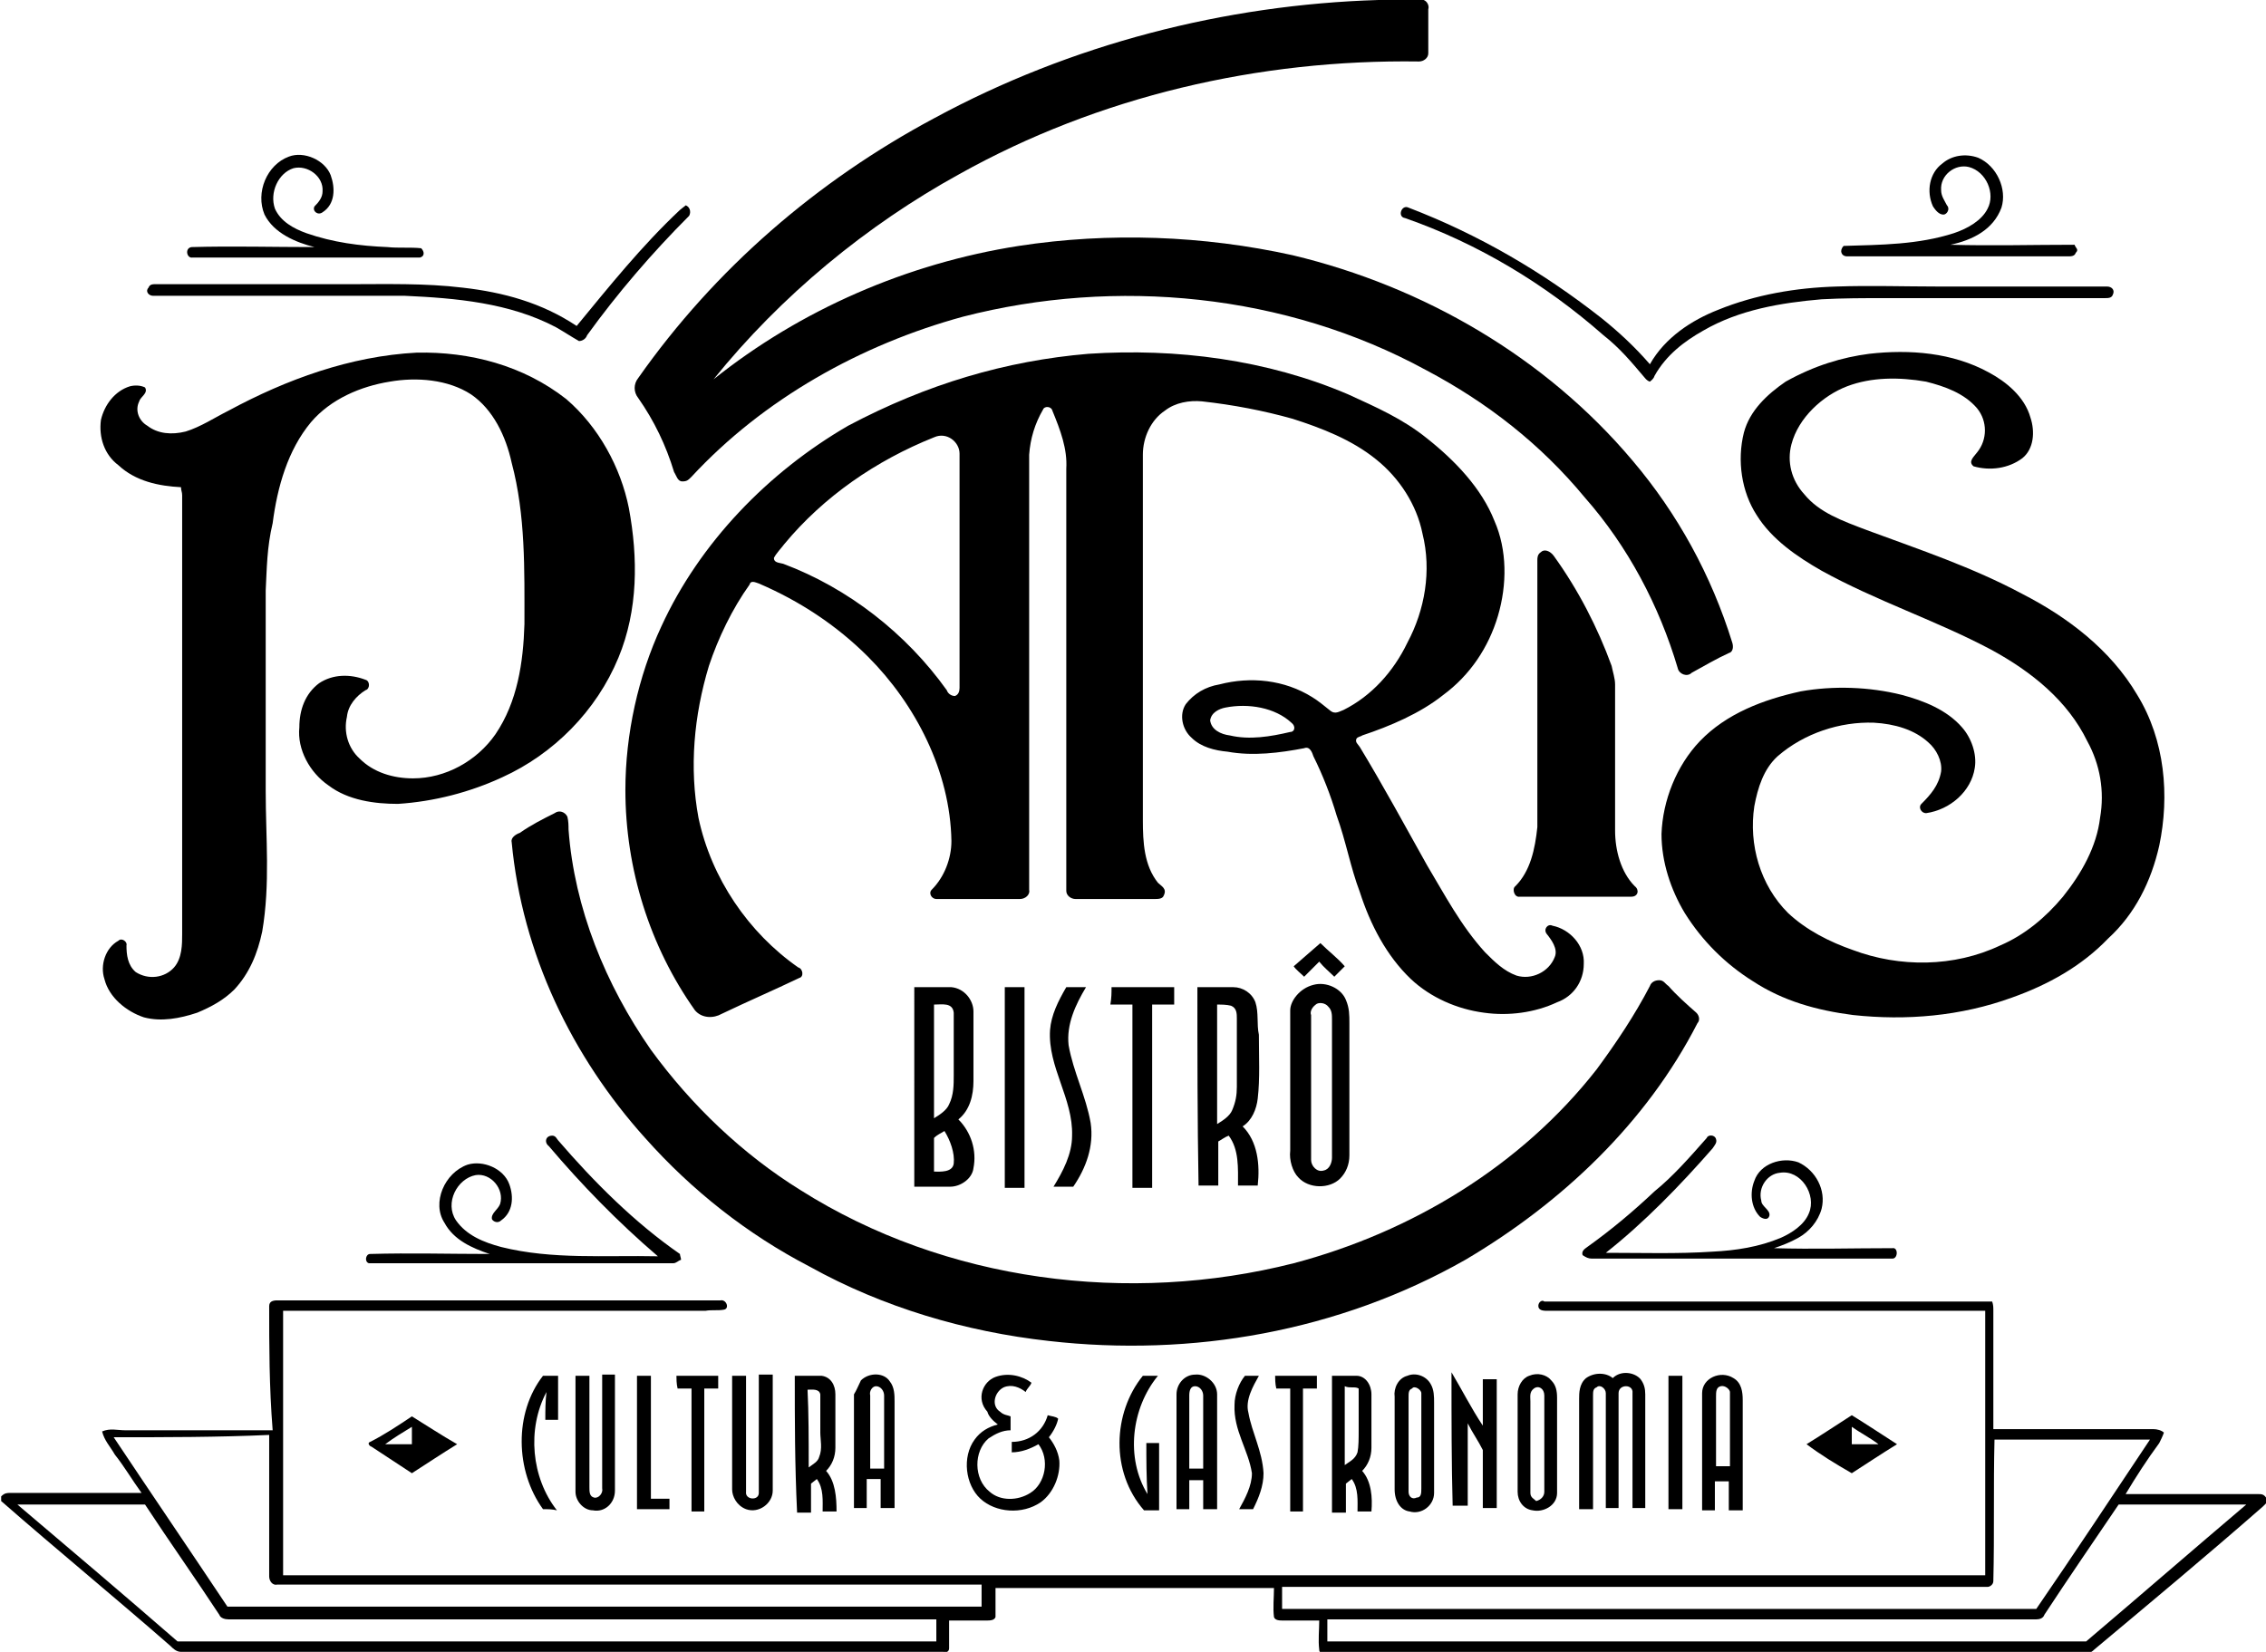
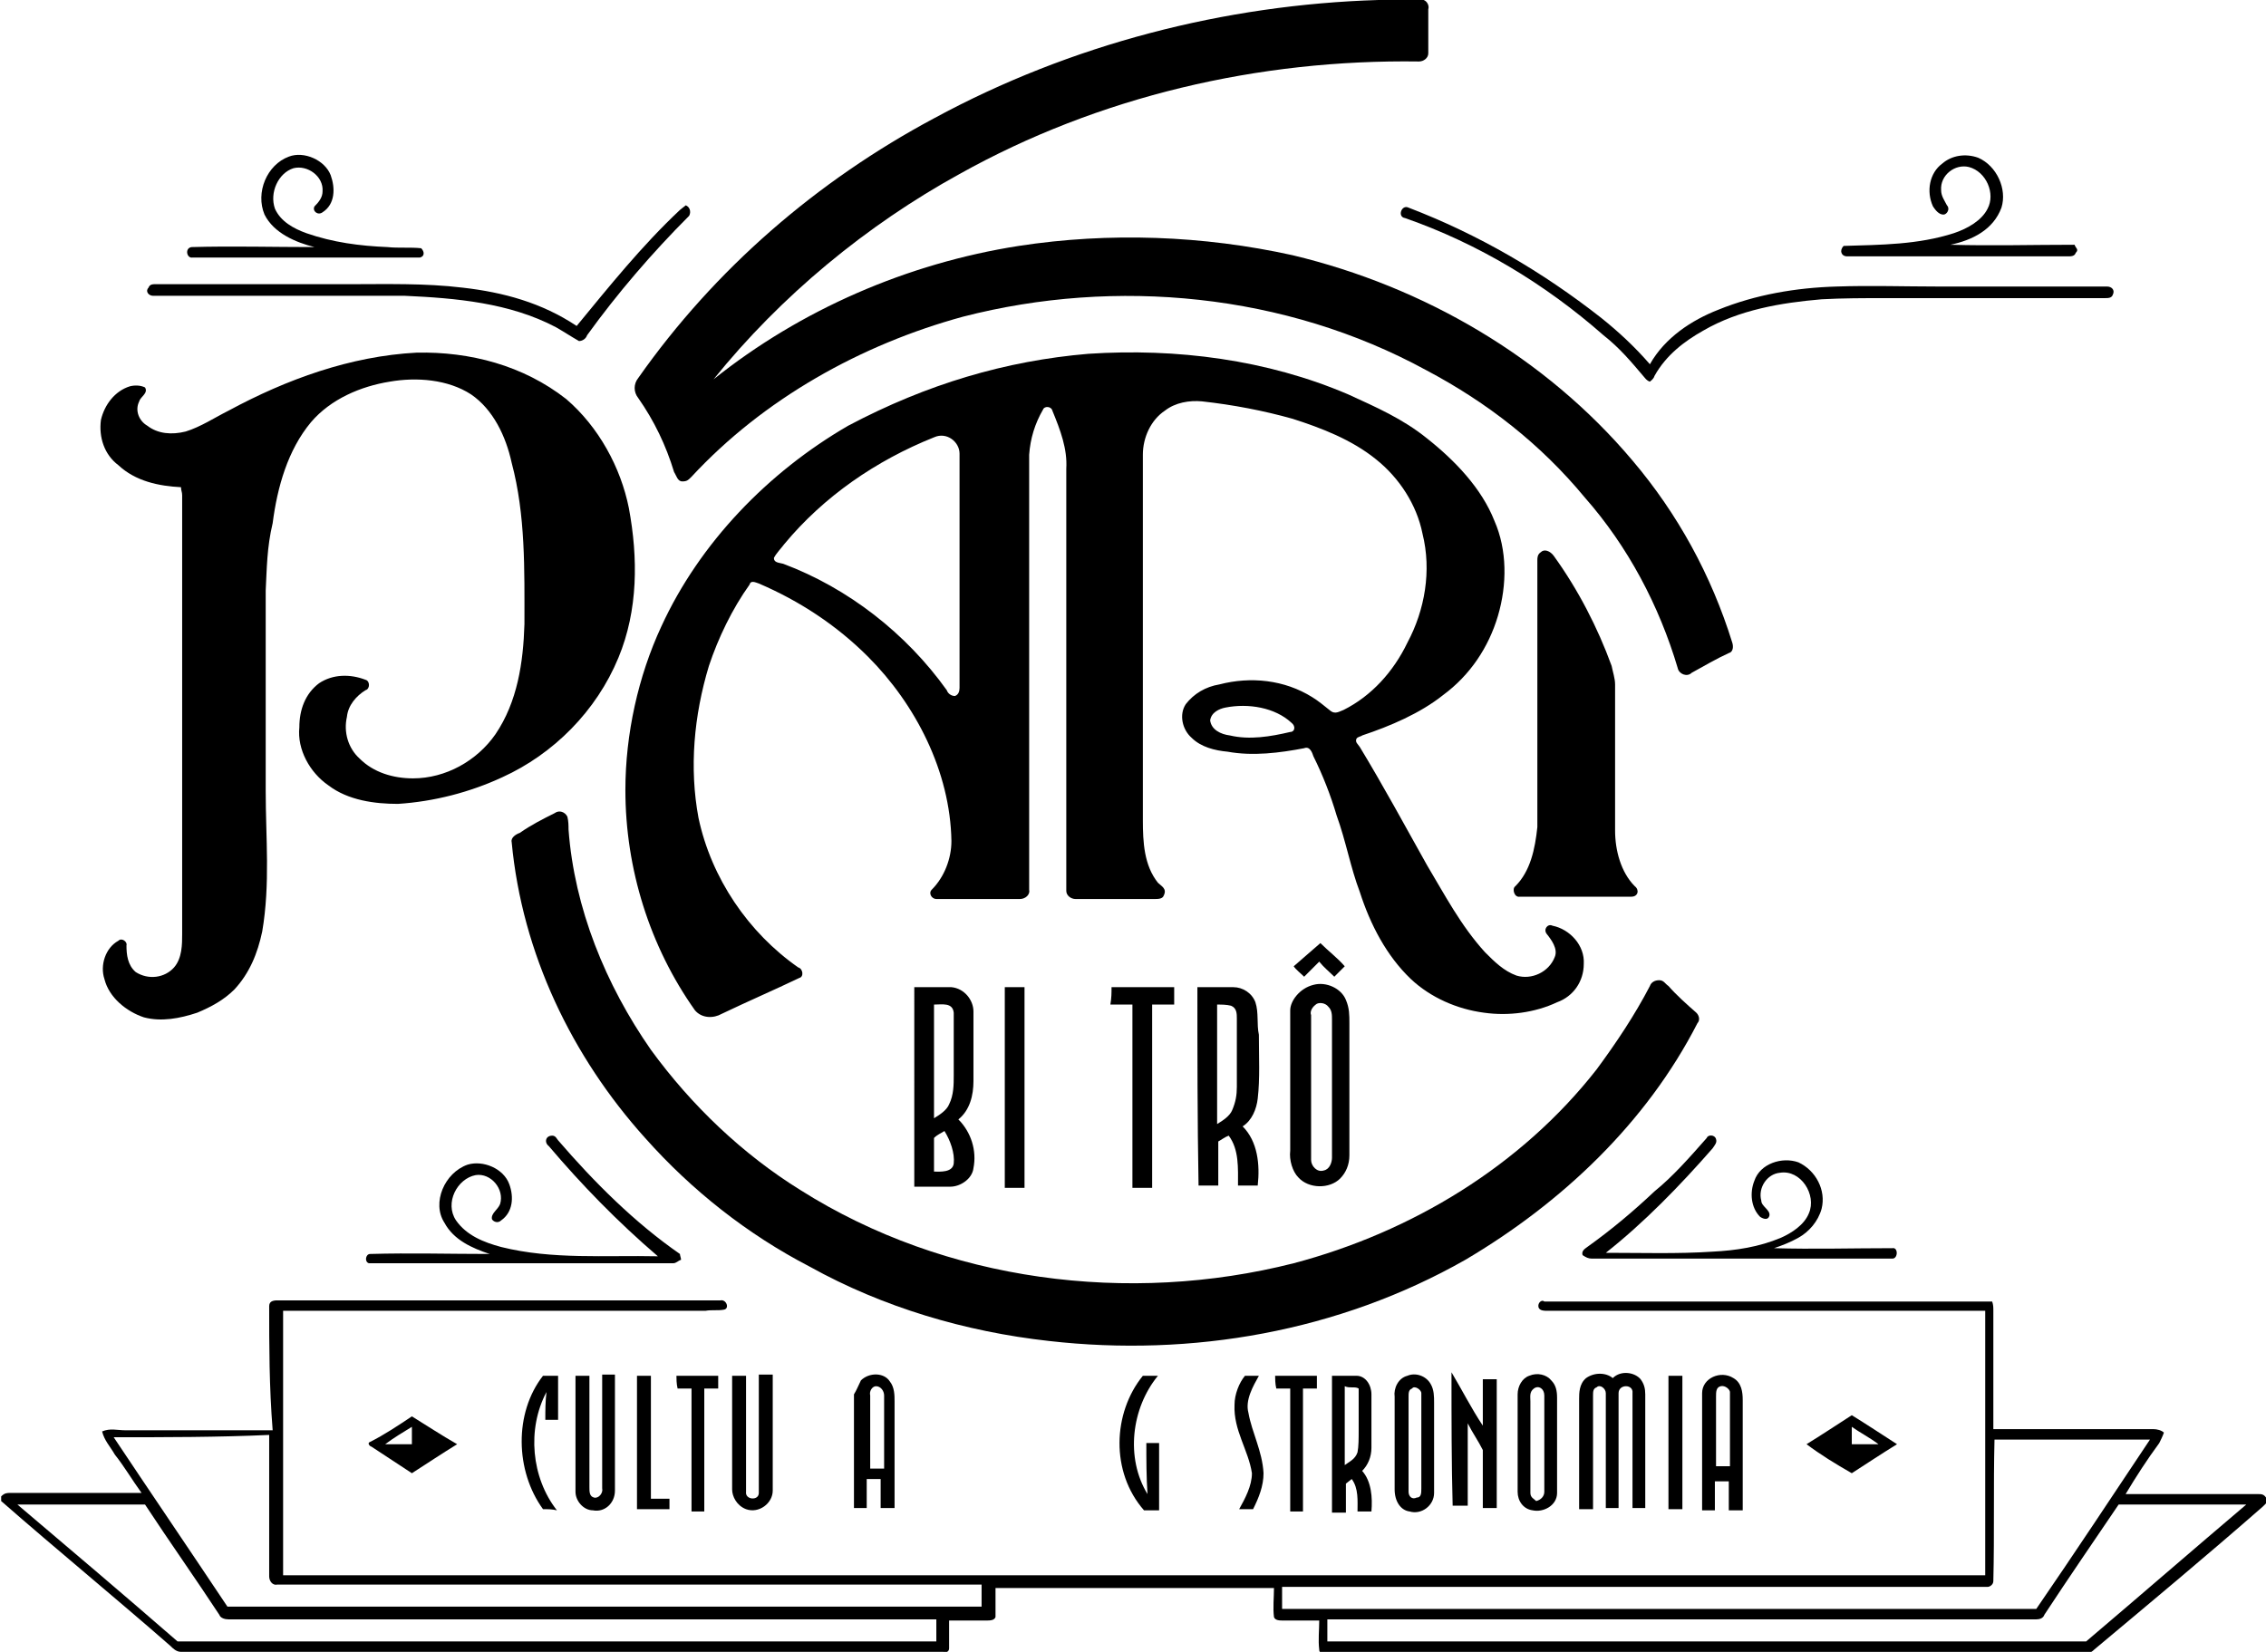
<svg xmlns="http://www.w3.org/2000/svg" version="1.1" id="Camada_1" x="0px" y="0px" viewBox="0 0 195.3 142.4" style="enable-background:new 0 0 195.3 142.4;" xml:space="preserve">
  <g>
    <path d="M118.8,0h3.9c0.3,0.1,0.5,0.5,0.4,0.8c0,1.2,0,2.5,0,3.8c0,0.4-0.4,0.7-0.8,0.7C108.5,5.1,94.7,8.3,82.7,15   c-8,4.4-15.4,10.5-21.2,17.7c7.5-6,16.7-10,26.3-11.5c7.8-1.2,15.9-0.9,23.6,0.8c11.3,2.7,21.8,8.8,29.3,17.7   c3.9,4.6,6.8,9.9,8.6,15.7c0.1,0.3,0.1,0.8-0.3,0.9c-1.1,0.5-2.1,1.1-3.2,1.7c-0.4,0.4-1.1,0.1-1.2-0.4c-1.6-5.4-4.3-10.5-8-14.7   c-3.8-4.6-8.4-8.2-13.7-11c-12.1-6.6-26.7-8-39.9-4.6c-8.8,2.4-17.2,7.1-23.4,13.8c-0.3,0.3-0.4,0.4-0.8,0.4   c-0.4,0-0.5-0.5-0.7-0.8c-0.7-2.3-1.7-4.4-3.1-6.4c-0.4-0.5-0.4-1.2,0-1.7c6.6-9.4,15.4-17,25.5-22.4C92.3,3.8,105.6,0.4,118.8,0z" />
    <path d="M24.9,13.5c1.3-0.5,3.1,0.3,3.6,1.6c0.4,1.1,0.4,2.5-0.7,3.2c-0.4,0.3-0.9-0.1-0.7-0.5c0.4-0.4,0.7-0.8,0.7-1.3   c0.1-1.3-1.3-2.3-2.5-2c-1.3,0.4-2.1,2.1-1.6,3.5c0.5,1.1,1.6,1.7,2.7,2.1c2.3,0.8,4.6,1.1,7,1.2c0.9,0.1,2,0,2.9,0.1   c0.3,0.3,0.3,0.7-0.1,0.8c-0.4,0-0.8,0-1.2,0c-6.2,0-12.2,0-18.4,0c-0.5,0.1-0.7-0.8-0.1-0.9c3.5-0.1,7.1,0,10.6,0   c-1.6-0.4-3.5-1.2-4.3-2.8C22,16.6,23,14.2,24.9,13.5z" />
    <path d="M167.4,14.1c0.8-0.7,2-0.9,3.1-0.5c1.6,0.7,2.5,2.7,2,4.3c-0.7,1.9-2.5,2.8-4.4,3.2c3.6,0.1,7.1,0,10.7,0   c0.1,0.3,0.4,0.4,0.1,0.7c-0.1,0.3-0.4,0.3-0.7,0.3c-6.3,0-12.7,0-19,0c-0.5,0-0.7-0.5-0.3-0.9c3.2-0.1,6.4-0.1,9.5-1.1   c1.2-0.4,2.4-1.1,2.9-2.1c0.7-1.3-0.1-3.2-1.6-3.6c-1.2-0.3-2.5,0.7-2.4,2c0,0.5,0.3,0.9,0.5,1.3c0.3,0.3,0,0.8-0.3,0.8   c-0.4,0-0.7-0.4-0.9-0.7C166,16.5,166.3,14.9,167.4,14.1z" />
    <path d="M58.6,18.1c0.1-0.1,0.4-0.3,0.5-0.4c0.3,0.1,0.5,0.5,0.3,0.9c-3.2,3.2-6.2,6.7-8.8,10.3c-0.1,0.3-0.4,0.5-0.7,0.5   c-0.7-0.4-1.3-0.8-2-1.2c-4-2.1-8.6-2.5-13-2.7c-7.2,0-14.5,0-21.7,0c-0.4,0-0.7-0.4-0.4-0.7c0.1-0.3,0.4-0.3,0.5-0.3   c5.6,0,11.3,0,16.7,0c3.3,0,6.6-0.1,9.9,0.3c3.5,0.4,6.8,1.3,9.8,3.3C52.5,24.7,55.3,21.2,58.6,18.1z" />
    <path d="M121.1,18.8c-0.7-0.1-0.3-1.2,0.3-0.9c6,2.3,11.5,5.5,16.6,9.5c1.5,1.2,2.9,2.5,4.2,4c1.3-2.3,3.6-3.8,5.9-4.7   c3.2-1.3,6.7-1.9,10.2-2c2.9-0.1,5.9,0,8.7,0c4.8,0,9.8,0,14.6,0c0.4,0,0.7,0.3,0.5,0.7c-0.1,0.3-0.4,0.3-0.7,0.3   c-6.3,0-12.6,0-19,0c-1.7,0-3.6,0-5.4,0.1c-3.5,0.3-7.1,0.9-10.2,2.7c-1.6,0.9-3.2,2.1-4.2,3.9c-0.1,0.3-0.3,0.4-0.4,0.5   c-0.3-0.1-0.4-0.3-0.5-0.4c-1.1-1.3-2.1-2.5-3.5-3.6C133.2,24.5,127.4,21,121.1,18.8z" />
    <path d="M19.7,35.4c5-2.7,10.5-4.7,16.2-5c4.6-0.1,9.2,1.1,12.9,4c2.8,2.4,4.7,5.9,5.4,9.4c0.8,4.3,0.8,8.8-0.9,12.9   c-1.9,4.6-5.6,8.3-10,10.3c-2.8,1.3-5.9,2.1-9,2.3c-2,0-4.3-0.3-6-1.6c-1.6-1.1-2.7-3.1-2.5-5c0-1.5,0.5-2.9,1.7-3.8   c1.2-0.8,2.7-0.8,4-0.3c0.4,0.1,0.4,0.8,0,0.9c-0.8,0.5-1.5,1.3-1.6,2.3c-0.3,1.3,0.1,2.7,1.1,3.6c1.2,1.2,2.9,1.7,4.6,1.7   c2.8,0,5.5-1.5,7.1-3.8c1.9-2.8,2.4-6.2,2.5-9.5c0-4.7,0.1-9.4-1.1-13.9c-0.5-2.3-1.6-4.6-3.5-5.9c-2-1.3-4.7-1.5-7-1.1   c-2.5,0.4-5.1,1.5-6.8,3.5c-2,2.4-2.9,5.6-3.3,8.7C23,47.2,23,49,22.9,50.9c0,5.8,0,11.5,0,17.3c0,4,0.4,8-0.3,12.1   c-0.4,1.9-1.1,3.6-2.4,5c-0.9,0.9-2,1.5-3.2,2c-1.5,0.5-3.1,0.8-4.6,0.4C10.9,87.2,9.4,86,9,84.4c-0.4-1.2,0.1-2.7,1.2-3.3   c0.3-0.3,0.8,0.1,0.7,0.4c0,0.8,0.1,1.7,0.8,2.3c1.1,0.7,2.5,0.5,3.3-0.4c0.7-0.8,0.7-2,0.7-2.9c0-12.6,0-25.2,0-37.8   c0-0.3-0.1-0.4-0.1-0.7c-1.9-0.1-3.9-0.5-5.4-1.9c-1.2-0.9-1.7-2.4-1.5-3.9c0.3-1.3,1.2-2.5,2.5-2.9c0.4-0.1,0.9-0.1,1.3,0.1   c0.3,0.5-0.4,0.8-0.5,1.2c-0.4,0.8,0,1.7,0.7,2.1c0.9,0.7,2.1,0.8,3.3,0.5C17.3,36.8,18.5,36,19.7,35.4z" />
    <g>
      <path d="M93.8,30.5c7.6-0.5,15.4,0.5,22.4,3.5c2.4,1.1,4.7,2.1,6.8,3.8c2.4,1.9,4.7,4.3,5.8,7.1c1.1,2.5,1.1,5.5,0.3,8.2    c-0.8,2.7-2.4,5.1-4.7,6.8c-2,1.6-4.6,2.7-7,3.5c-0.1,0.1-0.4,0.1-0.5,0.3c-0.1,0.3,0.1,0.4,0.3,0.7c2,3.3,3.9,6.8,5.8,10.2    c1.5,2.5,2.9,5.2,5,7.5c0.8,0.8,1.6,1.6,2.7,2c1.3,0.4,2.8-0.3,3.3-1.6c0.3-0.7-0.3-1.5-0.7-2c-0.3-0.4,0.1-0.9,0.5-0.7    c1.5,0.3,2.8,1.7,2.7,3.3c0,1.5-0.9,2.8-2.3,3.3c-1.9,0.9-4.2,1.2-6.3,0.9c-2.3-0.3-4.6-1.3-6.3-2.9c-2.1-2-3.5-4.7-4.4-7.5    c-0.8-2.1-1.2-4.4-2-6.6c-0.5-1.7-1.2-3.5-2-5.1c-0.1-0.3-0.3-0.9-0.8-0.7c-2.1,0.4-4.4,0.7-6.6,0.3c-1.1-0.1-2.3-0.4-3.1-1.2    c-0.8-0.7-1.1-2-0.5-2.9c0.7-0.9,1.7-1.5,2.9-1.7c2.7-0.7,5.6-0.4,8,1.1c0.5,0.3,1.1,0.8,1.6,1.2c0.4,0.3,0.8,0,1.1-0.1    c2.4-1.2,4.3-3.3,5.5-5.8c1.5-2.8,2.1-6.2,1.3-9.4c-0.5-2.5-2-4.8-4-6.4c-2.1-1.7-4.7-2.7-7.2-3.5c-2.5-0.7-5.1-1.2-7.8-1.5    c-1.1-0.1-2.3,0.1-3.2,0.8c-1.2,0.8-1.9,2.3-1.9,3.8c0,10.5,0,20.9,0,31.5c0,1.9,0.1,3.9,1.3,5.4c0.3,0.3,0.8,0.5,0.5,1.1    c-0.1,0.3-0.5,0.3-0.8,0.3c-2.3,0-4.6,0-6.8,0c-0.4,0-0.8-0.3-0.8-0.7c0-12.2,0-24.3,0-36.4c0.1-1.7-0.5-3.3-1.2-5    c-0.1-0.4-0.7-0.4-0.8-0.1c-0.7,1.2-1.1,2.5-1.2,3.9c0,12.5,0,24.9,0,37.5c0.1,0.4-0.3,0.8-0.8,0.8c-2.4,0-4.8,0-7.2,0    c-0.4,0-0.7-0.5-0.4-0.8c1.1-1.1,1.7-2.7,1.7-4.2c-0.1-6-3.1-11.8-7.2-15.9c-2.7-2.7-5.9-4.8-9.4-6.3c-0.3-0.1-0.7-0.3-0.8,0.1    c-1.5,2.1-2.7,4.6-3.5,7c-1.3,4.3-1.7,8.8-0.9,13.1c1.1,5.2,4.3,9.9,8.6,12.9c0.4,0.1,0.5,0.8,0.1,0.9c-2.3,1.1-4.4,2-6.7,3.1    c-0.7,0.4-1.7,0.4-2.3-0.3c-3.9-5.5-6-12.2-6-19c0-4.8,1.1-9.8,3.1-14.1c3.3-7.2,9.2-13.3,16.1-17.3    C79.9,33.1,86.7,31.1,93.8,30.5z M80.5,37.7c-5,2-9.5,5.1-12.9,9.2c-0.3,0.4-0.7,0.8-0.9,1.2c0,0.4,0.4,0.4,0.8,0.5    c5.6,2.1,10.6,6,14.1,10.9c0.1,0.3,0.4,0.5,0.7,0.5c0.3-0.1,0.4-0.4,0.4-0.7c0-6.7,0-13.4,0-20.2C82.7,38.1,81.6,37.2,80.5,37.7z     M105.6,61c-0.5,0.1-1.2,0.4-1.3,1.1c0.1,0.8,0.9,1.2,1.7,1.3c1.7,0.4,3.5,0.1,5.2-0.3c0.4,0,0.5-0.5,0.1-0.8    C109.9,61,107.6,60.6,105.6,61z" />
    </g>
-     <path d="M161.1,30.5c3.5-0.4,7.2-0.1,10.3,1.6c1.5,0.8,3.1,2.1,3.6,3.9c0.4,1.2,0.3,2.7-0.7,3.5c-1.2,0.9-2.8,1.1-4.2,0.7   c-0.5-0.4,0-0.8,0.3-1.2c0.9-1.1,0.9-2.7,0-3.8c-1.1-1.3-2.8-1.9-4.4-2.3c-2.3-0.4-4.7-0.4-6.8,0.4c-2.1,0.8-4.2,2.7-4.8,5   c-0.4,1.5,0,3.1,1.1,4.3c1.3,1.6,3.3,2.3,5.4,3.1c4.6,1.7,9.1,3.2,13.4,5.5c3.9,2,7.6,4.8,9.9,8.7c2.4,3.9,2.8,8.7,1.9,13   c-0.7,3.1-2.1,5.9-4.4,8c-2.3,2.4-5.2,4-8.3,5.1c-4.4,1.6-9.1,2-13.7,1.5c-3.1-0.4-6-1.2-8.6-2.9c-2.4-1.5-4.4-3.5-5.9-5.9   c-1.2-2-2-4.4-2-6.8c0.1-2.9,1.3-5.9,3.3-8c2.3-2.4,5.5-3.6,8.7-4.3c2.8-0.5,5.9-0.4,8.7,0.3c1.9,0.5,3.9,1.3,5.2,2.8   c0.8,0.9,1.3,2.3,1.1,3.5c-0.3,2-2.1,3.6-4.2,3.9c-0.4,0-0.7-0.5-0.4-0.8c0.8-0.8,1.5-1.6,1.7-2.8c0.1-0.9-0.4-1.9-1.1-2.5   c-1.2-1.1-2.9-1.6-4.7-1.7c-2.9-0.1-6,0.9-8.3,2.9c-1.2,1.1-1.7,2.7-2,4.3c-0.5,3.3,0.5,6.8,2.9,9.2c1.6,1.5,3.6,2.5,5.6,3.2   c4,1.5,8.7,1.5,12.7-0.4c2.1-0.9,3.9-2.4,5.4-4.2c1.6-2,2.9-4.3,3.2-6.8c0.4-2.3,0-4.6-1.1-6.6c-1.7-3.5-4.8-6-8.3-7.9   c-4.7-2.5-9.9-4.2-14.6-6.8c-2.1-1.2-4.3-2.7-5.6-4.8c-1.3-2-1.7-4.7-1.1-7.1c0.5-1.9,2-3.3,3.6-4.4   C156.4,31.5,158.8,30.8,161.1,30.5z" />
    <path d="M132.8,47.6c0.3-0.3,0.8-0.1,1.1,0.3c2.1,2.9,3.8,6.2,5,9.5c0.1,0.5,0.3,1.1,0.3,1.6c0,4.2,0,8.4,0,12.6   c0,1.7,0.5,3.6,1.7,4.8c0.4,0.3,0.3,0.9-0.3,0.9c-3.2,0-6.4,0-9.6,0c-0.5,0.1-0.7-0.7-0.4-0.9c1.3-1.3,1.7-3.2,1.9-5.1   c0-7.6,0-15.4,0-23C132.5,48.1,132.5,47.8,132.8,47.6z" />
    <path d="M47.8,70.1c0.4-0.3,0.9-0.1,1.1,0.3c0.1,0.4,0.1,0.8,0.1,1.1c0.5,6.8,3.2,13.4,7.1,19c3.5,4.8,7.9,9,12.9,12.1   c12.5,7.9,28.3,9.9,42.5,6.3c10.2-2.7,19.6-8.4,26.1-16.7c1.7-2.3,3.3-4.7,4.6-7.2c0.1-0.3,0.4-0.5,0.8-0.5c0.4,0,0.5,0.3,0.8,0.5   c0.7,0.8,1.6,1.6,2.4,2.3c0.3,0.3,0.3,0.7,0.1,0.9c-4.4,8.6-11.7,15.5-20,20.4c-10.9,6.2-23.6,8.4-35.9,7   c-7.2-0.8-14.3-2.9-20.6-6.4c-5.4-2.8-10.2-6.6-14.2-11.1c-6.3-7-10.6-15.9-11.5-25.5c-0.1-0.4,0.4-0.7,0.7-0.8   C45.8,71.1,46.8,70.6,47.8,70.1z" />
    <path d="M111.5,83.3c0.8-0.7,1.5-1.3,2.3-2c0.7,0.7,1.5,1.3,2.1,2c-0.3,0.3-0.7,0.7-0.9,0.9c-0.4-0.4-0.9-0.8-1.3-1.3   c-0.4,0.4-0.8,0.8-1.3,1.3C112.1,83.9,111.7,83.6,111.5,83.3z" />
    <g>
      <path d="M113.2,84.9c1.1-0.3,2.4,0.3,2.8,1.3c0.3,0.7,0.3,1.3,0.3,2c0,3.8,0,7.6,0,11.4c0,0.8-0.3,1.5-0.8,2    c-0.9,0.9-2.7,0.9-3.6-0.1c-0.5-0.5-0.8-1.5-0.7-2.3c0-4,0-8,0-12.1C111.2,86.3,112,85.2,113.2,84.9z M113.4,86.6    c-0.4,0.3-0.5,0.7-0.4,0.9c0,4.2,0,8.3,0,12.5c0,0.5,0.5,1.1,1.1,0.9c0.5-0.1,0.7-0.7,0.7-1.1c0-4,0-7.9,0-11.9    c0-0.4,0-0.8-0.3-1.1C114.2,86.4,113.6,86.4,113.4,86.6z" />
    </g>
    <g>
      <path d="M78.8,85.1c1.1,0,2.1,0,3.2,0c1.1,0.1,1.9,1.1,1.9,2.1c0,2,0,4,0,6c0,1.2-0.3,2.5-1.3,3.3c1.1,1.1,1.6,2.7,1.3,4.2    c-0.1,0.9-1.1,1.6-2,1.6c-1.1,0-2,0-3.1,0C78.8,96.6,78.8,90.8,78.8,85.1z M80.5,86.6c0,3.2,0,6.6,0,9.8c0.5-0.3,1.1-0.7,1.3-1.2    c0.4-0.8,0.4-1.7,0.4-2.5c0-1.7,0-3.6,0-5.4C82.1,86.4,81.2,86.6,80.5,86.6z M80.5,98.1c0,0.9,0,1.9,0,2.9c0.5,0,1.6,0.1,1.7-0.7    c0.1-0.9-0.3-2-0.8-2.8C81.1,97.7,80.8,97.8,80.5,98.1z" />
    </g>
    <path d="M86.6,85.1c0.5,0,1.2,0,1.7,0c0,5.8,0,11.5,0,17.3c-0.5,0-1.2,0-1.7,0C86.6,96.6,86.6,90.8,86.6,85.1z" />
-     <path d="M91.9,85.1c0.5,0,1.2,0,1.7,0c-0.9,1.5-1.7,3.2-1.5,5c0.4,2.3,1.5,4.4,1.9,6.7c0.3,2-0.4,3.9-1.5,5.5c-0.7,0-1.2,0-1.7,0   c0.8-1.3,1.6-2.8,1.6-4.4c0.1-3.2-2.1-5.9-1.9-9.1C90.6,87.5,91.2,86.3,91.9,85.1z" />
    <path d="M95.8,85.1c1.7,0,3.6,0,5.4,0c0,0.5,0,0.9,0,1.5c-0.7,0-1.2,0-1.9,0c0,5.2,0,10.6,0,15.8c-0.5,0-1.1,0-1.7,0   c0-5.2,0-10.6,0-15.8c-0.7,0-1.2,0-1.9,0C95.8,86,95.8,85.6,95.8,85.1z" />
    <g>
      <path d="M103.2,85.1c1.1,0,2,0,3.1,0c0.8,0,1.6,0.5,1.9,1.3c0.3,0.9,0.1,1.9,0.3,2.8c0,1.9,0.1,3.8-0.1,5.5    c-0.1,0.9-0.5,1.9-1.3,2.4c1.3,1.3,1.5,3.3,1.3,5.1c-0.5,0-1.2,0-1.7,0c0-1.5,0.1-3.1-0.8-4.3c-0.3,0.1-0.7,0.4-0.9,0.5    c0,1.2,0,2.5,0,3.8c-0.5,0-1.2,0-1.7,0C103.2,96.6,103.2,90.8,103.2,85.1z M104.9,86.6c0,3.5,0,6.8,0,10.3    c0.5-0.3,1.1-0.7,1.3-1.2c0.3-0.7,0.4-1.3,0.4-2c0-2,0-3.9,0-5.9c0-0.4,0-0.9-0.5-1.1C105.7,86.6,105.3,86.6,104.9,86.6z" />
    </g>
    <path d="M47.3,98.8c-0.4-0.3-0.3-0.9,0.3-0.9c0.3,0,0.4,0.3,0.5,0.4c3.1,3.6,6.6,7.1,10.5,9.8c0,0.1,0.1,0.4,0.1,0.5   c-0.3,0.1-0.4,0.3-0.7,0.3c-8.2,0-16.5,0-24.7,0c-0.5,0-0.9,0-1.5,0c-0.4-0.1-0.3-0.8,0.1-0.8c3.5-0.1,6.8,0,10.3,0   c-1.5-0.5-3.1-1.2-3.9-2.7c-1.1-1.7,0-4.3,2-5c1.3-0.4,3.1,0.3,3.6,1.7c0.4,1.1,0.3,2.4-0.7,3.1c-0.3,0.3-0.7,0.1-0.8-0.1   c-0.1-0.5,0.5-0.8,0.7-1.3c0.4-1.3-0.8-2.7-2.1-2.5c-1.6,0.3-2.7,2.4-1.7,3.9c0.9,1.3,2.4,1.9,3.9,2.3c4.4,1.1,9,0.7,13.5,0.8   C53.2,105.3,50.1,102.1,47.3,98.8z" />
    <path d="M147.1,98.1c0.1-0.3,0.7-0.3,0.8,0.1c0.1,0.3-0.1,0.5-0.3,0.8c-2.8,3.2-5.9,6.4-9.2,9c3.1,0,6.2,0.1,9.2-0.1   c2-0.1,4-0.4,5.9-1.2c0.9-0.4,2-1.1,2.4-2.1c0.7-1.6-0.7-3.8-2.5-3.5c-1.1,0.1-1.9,1.3-1.6,2.4c0,0.5,0.8,0.8,0.7,1.3   c-0.1,0.4-0.5,0.3-0.8,0.1c-0.8-0.8-0.9-2.1-0.5-3.1c0.5-1.5,2.4-2.1,3.8-1.6c1.5,0.7,2.4,2.4,2,4c-0.3,1.1-1.1,2-2,2.5   c-0.7,0.4-1.5,0.7-2.1,0.9c3.3,0.1,6.8,0,10.2,0c0.5-0.1,0.5,0.9,0,0.9c-8.6,0-17.3,0-25.9,0c-0.3,0-0.5-0.1-0.8-0.3   c-0.1-0.3,0.1-0.5,0.4-0.7c2.1-1.5,4-3.1,5.8-4.8C144.2,101.4,145.6,99.8,147.1,98.1z" />
    <g>
      <path d="M23.2,112.6c0-0.4,0.3-0.5,0.7-0.5c12.7,0,25.5,0,38.2,0c0.5-0.1,0.8,0.7,0.3,0.8c-0.5,0.1-1.1,0-1.6,0.1    c-12.2,0-24.4,0-36.4,0c0,7.6,0,15.1,0,22.8c48.9,0,97.8,0,146.7,0c0-7.6,0-15.1,0-22.8c-12.6,0-25.1,0-37.7,0    c-0.3,0-0.7,0-0.8-0.3c-0.1-0.4,0.3-0.7,0.5-0.5c12.9,0,25.7,0,38.6,0c0.1,0.3,0.1,0.5,0.1,0.8c0,3.3,0,6.7,0,10.2    c4.6,0,9.2,0,13.8,0c0.3,0,0.7,0.1,0.9,0.3c-0.1,0.3-0.3,0.7-0.4,0.9c-1.1,1.5-2,2.9-2.9,4.4c3.8,0,7.5,0,11.4,0    c0.3,0,0.5,0,0.7,0.3c0.3,0.3,0,0.5-0.3,0.8c-4.8,4.2-9.6,8.2-14.5,12.3c-0.3,0.3-0.5,0.3-0.8,0.3c-21.8,0-43.7,0-65.5,0    c-0.3,0-0.5,0-0.5-0.3c-0.1-0.8,0-1.7,0-2.5c-1.1,0-2,0-3.1,0c-0.3,0-0.7,0-0.8-0.3c-0.1-0.8,0-1.7,0-2.5c-8,0-15.9,0-24,0    c0,0.8,0,1.7,0,2.5c-0.1,0.3-0.5,0.3-0.8,0.3c-1.1,0-2.1,0-3.2,0c0,0.8,0,1.6,0,2.4c0,0.3-0.3,0.4-0.5,0.3c-21.8,0-43.8,0-65.7,0    c-0.4,0-0.7-0.3-0.9-0.5c-4.8-4.2-9.8-8.3-14.6-12.5v-0.4c0.3-0.3,0.5-0.3,0.8-0.3c3.8,0,7.5,0,11.3,0c-0.8-1.1-1.5-2.3-2.3-3.3    c-0.4-0.7-0.9-1.2-1.1-2c0.7-0.3,1.3-0.1,2-0.1c4.3,0,8.6,0,12.7,0C23.2,119.5,23.2,116,23.2,112.6z M9.8,123.9    c3.2,4.8,6.6,9.8,9.8,14.6c21.7,0,43.3,0,65,0c0-0.7,0-1.2,0-1.9c-20.2,0-40.5,0-60.7,0c-0.4,0.1-0.7-0.3-0.7-0.7c0-4,0-8,0-12.2    C18.8,123.9,14.2,123.9,9.8,123.9z M171.8,136.3c0,0.3-0.3,0.5-0.5,0.5c-20.2,0-40.6,0-60.8,0c0,0.7,0,1.2,0,1.9    c21.7,0,43.3,0,65,0c3.3-4.8,6.6-9.8,9.8-14.6c-4.4,0-9,0-13.4,0C171.8,128.1,171.9,132.2,171.8,136.3z M1.5,129.7    c4.6,3.9,9.2,7.8,13.8,11.8c21.8,0,43.5,0,65.4,0c0-0.7,0-1.2,0-1.9c-20.4,0-40.6,0-61,0c-0.3,0-0.7-0.1-0.8-0.4    c-2.1-3.2-4.3-6.3-6.4-9.5C8.7,129.7,5.1,129.7,1.5,129.7z M176.2,139.2c-0.1,0.3-0.4,0.4-0.7,0.4c-20.4,0-40.7,0-61.1,0    c0,0.7,0,1.2,0,1.9c21.8,0,43.5,0,65.4,0c4.6-3.9,9.2-7.9,13.8-11.8c-3.6,0-7.4,0-11,0C180.5,132.8,178.3,136,176.2,139.2z" />
    </g>
    <g>
      <path d="M74.2,119c0.7-0.7,2-0.7,2.5,0.1c0.4,0.5,0.4,1.2,0.4,1.7c0,3.1,0,6.2,0,9.2c-0.4,0-0.8,0-1.2,0c0-0.8,0-1.7,0-2.5    c-0.4,0-0.8,0-1.2,0c0,0.8,0,1.7,0,2.5c-0.4,0-0.8,0-1.1,0c0-3.2,0-6.6,0-9.8C73.8,119.9,74,119.4,74.2,119z M75,120.3    c0,2.1,0,4.2,0,6.3c0.4,0,0.8,0,1.2,0c0-2.1,0-4.2,0-6.3c0-0.4-0.3-0.8-0.7-0.8C75.2,119.5,74.9,119.9,75,120.3z" />
    </g>
-     <path d="M85.8,118.7c1.1-0.4,2.3-0.1,3.1,0.5c-0.1,0.3-0.4,0.5-0.5,0.8c-0.5-0.4-1.2-0.7-1.9-0.4c-0.8,0.4-1.1,1.6-0.3,2.1   c0.3,0.3,0.7,0.3,0.9,0.4c0,0.4,0,0.8,0,1.2c-0.7,0-1.3,0.3-1.9,0.7c-1.3,1.1-1.3,3.5,0.1,4.6c0.9,0.8,2.4,0.8,3.5,0.1   c1.3-0.8,1.7-2.9,0.7-4.2c-0.7,0.4-1.5,0.7-2.3,0.7c0-0.3,0-0.7,0-0.9c1.5,0,2.7-0.9,3.1-2.3c0.3,0.1,0.7,0.1,0.9,0.3   c-0.1,0.5-0.4,1.1-0.8,1.6c0.4,0.5,0.8,1.2,0.9,2c0.1,1.3-0.5,2.8-1.6,3.6c-1.6,1.1-3.9,0.9-5.2-0.3c-1.3-1.2-1.6-3.6-0.5-5.1   c0.5-0.7,1.2-1.1,2-1.3c-0.4-0.3-0.8-0.7-0.9-1.1C84.1,120.6,84.7,119.1,85.8,118.7z" />
    <path d="M98.5,118.6c0.4,0,0.8,0,1.3,0c-2.3,2.8-2.8,7.1-0.9,10.2c-0.1-1.5-0.1-2.9-0.1-4.4c0.4,0,0.7,0,1.1,0c0,1.9,0,3.9,0,5.8   c-0.4,0-0.9,0-1.3,0C95.7,126.9,95.9,121.8,98.5,118.6z" />
    <g>
-       <path d="M101.4,120.2c0-0.9,0.7-1.7,1.6-1.7c0.9-0.1,1.9,0.7,1.9,1.7c0,3.3,0,6.7,0,9.9c-0.4,0-0.8,0-1.2,0c0-0.8,0-1.7,0-2.5    c-0.4,0-0.8,0-1.2,0c0,0.8,0,1.7,0,2.5c-0.4,0-0.8,0-1.1,0C101.4,126.8,101.4,123.5,101.4,120.2z M102.5,120.3c0,2.1,0,4.2,0,6.3    c0.4,0,0.8,0,1.2,0c0-2.1,0-4.2,0-6.3c0-0.4-0.3-0.8-0.7-0.8C102.6,119.5,102.5,119.9,102.5,120.3z" />
-     </g>
+       </g>
    <g>
      <path d="M121.3,118.6c0.7-0.3,1.6,0,2,0.7c0.3,0.5,0.3,1.1,0.3,1.6c0,2.5,0,5.1,0,7.8c0,1.1-1.1,1.9-2.1,1.6    c-0.8-0.1-1.3-0.9-1.3-1.9c0-2.7,0-5.4,0-8C120.1,119.7,120.5,118.8,121.3,118.6z M121.7,119.7c-0.3,0.1-0.3,0.4-0.3,0.7    c0,2.7,0,5.5,0,8.2c0,0.4,0.3,0.7,0.7,0.5c0.4,0,0.4-0.4,0.4-0.8c0-2.7,0-5.5,0-8.2C122.5,119.8,121.9,119.4,121.7,119.7z" />
    </g>
    <path d="M125.1,118.3c0.9,1.5,1.7,3.1,2.7,4.6c0-1.3,0-2.7,0-4c0.4,0,0.8,0,1.2,0c0,3.8,0,7.5,0,11.1c-0.4,0-0.8,0-1.2,0   c0-1.6,0-3.2,0-5c-0.4-0.8-0.9-1.5-1.3-2.3c0,2.4,0,4.8,0,7.1c-0.4,0-0.8,0-1.3,0C125.1,126.2,125.1,122.3,125.1,118.3z" />
    <g>
      <path d="M131.8,118.6c0.7-0.3,1.5-0.1,1.9,0.4c0.4,0.4,0.5,0.9,0.5,1.5c0,2.7,0,5.5,0,8.2c0,1.1-1.2,1.7-2.1,1.5    c-0.8-0.1-1.3-0.8-1.3-1.6c0-2.8,0-5.6,0-8.4C130.8,119.5,131.2,118.8,131.8,118.6z M132.2,119.7c-0.4,0.3-0.3,0.7-0.3,1.1    c0,2.7,0,5.2,0,7.9c0,0.4,0.3,0.5,0.5,0.7c0.4-0.1,0.7-0.4,0.7-0.8c0-2.8,0-5.5,0-8.3C133.1,119.7,132.6,119.4,132.2,119.7z" />
    </g>
    <path d="M136.7,118.8c0.7-0.5,1.7-0.5,2.3,0c0.7-0.7,1.9-0.5,2.4,0.1c0.3,0.4,0.4,0.8,0.4,1.3c0,3.2,0,6.6,0,9.8   c-0.4,0-0.8,0-1.1,0c0-3.3,0-6.7,0-9.9c0.1-0.8-1.2-0.8-1.2,0c0,3.3,0,6.6,0,9.9c-0.4,0-0.7,0-1.1,0c0-3.3,0-6.7,0-9.9   c0-0.4-0.5-0.8-0.8-0.5c-0.3,0.1-0.3,0.4-0.3,0.7c0,3.2,0,6.6,0,9.8c-0.4,0-0.8,0-1.2,0c0-3.2,0-6.3,0-9.5   C136.1,120.1,136.1,119.3,136.7,118.8z" />
    <g>
      <path d="M146.7,120.1c0-1.3,1.6-2,2.7-1.3c0.7,0.4,0.8,1.2,0.8,1.9c0,3.2,0,6.3,0,9.5c-0.4,0-0.8,0-1.2,0c0-0.8,0-1.7,0-2.5    c-0.4,0-0.8,0-1.2,0c0,0.8,0,1.7,0,2.5c-0.4,0-0.8,0-1.1,0C146.7,126.8,146.7,123.4,146.7,120.1z M148.3,119.5    c-0.4,0.1-0.4,0.5-0.4,0.9c0,2,0,4,0,6c0.4,0,0.8,0,1.2,0c0-2.1,0-4.3,0-6.4C149.1,119.8,148.7,119.4,148.3,119.5z" />
    </g>
    <path d="M46.8,130.1c-2.4-3.3-2.5-8.3,0-11.5c0.4,0,0.9,0,1.3,0c0,1.2,0,2.5,0,3.8c-0.4,0-0.7,0-1.1,0c0-0.8,0-1.6,0.1-2.4   c-1.7,3.2-1.3,7.4,0.9,10.2C47.6,130.1,47.2,130.1,46.8,130.1z" />
    <path d="M49.6,118.6c0.4,0,0.8,0,1.2,0c0,3.2,0,6.4,0,9.6c0,0.4,0,0.8,0.4,0.9c0.4,0.1,0.8-0.4,0.7-0.8c0-3.2,0-6.6,0-9.8   c0.4,0,0.8,0,1.1,0c0,3.3,0,6.7,0,10c0,1.1-0.9,1.9-1.9,1.7c-0.8,0-1.5-0.8-1.5-1.6C49.6,125.3,49.6,121.9,49.6,118.6z" />
    <path d="M54.9,118.6c0.4,0,0.8,0,1.2,0c0,3.5,0,7.1,0,10.6c0.5,0,1.1,0,1.6,0c0,0.3,0,0.7,0,0.9c-0.9,0-1.9,0-2.8,0   C54.9,126.2,54.9,122.5,54.9,118.6z" />
    <path d="M58.3,118.6c1.2,0,2.4,0,3.6,0c0,0.4,0,0.7,0,1.1c-0.4,0-0.8,0-1.2,0c0,3.5,0,7,0,10.6c-0.4,0-0.8,0-1.1,0   c0-3.5,0-7,0-10.6c-0.4,0-0.8,0-1.2,0C58.3,119.3,58.3,118.8,58.3,118.6z" />
    <path d="M63.1,118.6c0.4,0,0.8,0,1.2,0c0,3.3,0,6.7,0,10c-0.1,0.7,1.1,0.8,1.1,0.1c0-3.3,0-6.8,0-10.2c0.4,0,0.8,0,1.2,0   c0,3.3,0,6.7,0,10c0,1.1-1.2,2-2.3,1.6c-0.8-0.3-1.2-1.1-1.2-1.7C63.1,125.1,63.1,121.8,63.1,118.6z" />
    <g>
-       <path d="M68.5,118.6c0.8,0,1.5,0,2.3,0c0.8,0.1,1.2,0.8,1.2,1.6c0,1.5,0,3.1,0,4.6c0,0.8-0.3,1.5-0.8,2c0.8,0.9,0.9,2.3,0.9,3.5    c-0.4,0-0.8,0-1.2,0c0-0.9,0.1-2-0.5-2.8c-0.1,0.1-0.4,0.3-0.5,0.4c0,0.8,0,1.7,0,2.5c-0.4,0-0.8,0-1.2,0    C68.5,126.2,68.5,122.5,68.5,118.6z M69.7,126.5c0.4-0.3,0.8-0.5,0.9-0.9c0.3-0.7,0.1-1.5,0.1-2.1c0-1.1,0-2.3,0-3.3    c-0.1-0.5-0.7-0.4-1.1-0.4C69.7,121.8,69.7,124.1,69.7,126.5z" />
-     </g>
+       </g>
    <path d="M106.4,121.1c0-0.9,0.4-1.9,0.9-2.5c0.4,0,0.8,0,1.2,0c-0.5,0.9-1.2,2.1-0.9,3.2c0.3,1.7,1.2,3.3,1.3,5.2   c0,1.1-0.4,2.1-0.9,3.1c-0.4,0-0.8,0-1.2,0c0.5-0.9,1.1-2,1.1-3.1C107.6,125,106.3,123.3,106.4,121.1z" />
    <path d="M109.9,118.6c1.2,0,2.4,0,3.6,0c0,0.3,0,0.7,0,1.1c-0.4,0-0.8,0-1.2,0c0,3.5,0,7,0,10.6c-0.4,0-0.8,0-1.1,0   c0-3.5,0-7,0-10.6c-0.4,0-0.8,0-1.2,0C109.9,119.3,109.9,118.8,109.9,118.6z" />
    <g>
      <path d="M114.8,118.6c0.7,0,1.5,0,2.1,0c0.8,0,1.3,0.8,1.3,1.6c0,1.5,0,3.1,0,4.6c0,0.8-0.3,1.5-0.8,2c0.8,0.9,0.9,2.3,0.8,3.5    c-0.4,0-0.8,0-1.2,0c0-0.9,0.1-2-0.5-2.8c-0.1,0.1-0.4,0.3-0.5,0.4c0,0.8,0,1.7,0,2.5c-0.4,0-0.8,0-1.2,0    C114.8,126.2,114.8,122.5,114.8,118.6z M115.9,119.5c0,2.3,0,4.6,0,6.8c0.4-0.3,0.9-0.5,1.1-1.1c0.1-0.5,0.1-1.2,0.1-1.9    c0-1.2,0-2.4,0-3.6C116.8,119.5,116.3,119.7,115.9,119.5z" />
    </g>
-     <path d="M143.8,118.6c0.4,0,0.8,0,1.2,0c0,3.9,0,7.6,0,11.5c-0.4,0-0.8,0-1.2,0C143.8,126.2,143.8,122.5,143.8,118.6z" />
+     <path d="M143.8,118.6c0.4,0,0.8,0,1.2,0c0,3.9,0,7.6,0,11.5c-0.4,0-0.8,0-1.2,0C143.8,126.2,143.8,122.5,143.8,118.6" />
    <g>
      <path d="M35.5,122.1L35.5,122.1c1.3,0.8,2.5,1.6,3.9,2.4c-1.3,0.8-2.5,1.6-3.9,2.5c-1.2-0.8-2.3-1.5-3.5-2.3    c-0.1,0-0.4-0.3-0.1-0.4C33.1,123.7,34.3,122.9,35.5,122.1z M33.2,124.5c0.8,0,1.5,0,2.3,0c0-0.5,0-0.9,0-1.5    C34.7,123.5,34,123.9,33.2,124.5z" />
    </g>
    <g>
      <path d="M155.7,124.5c1.3-0.8,2.5-1.6,3.9-2.5c1.3,0.8,2.5,1.6,3.9,2.5c-1.3,0.8-2.5,1.6-3.9,2.5    C158.2,126.2,156.9,125.4,155.7,124.5z M159.6,123c0,0.5,0,0.9,0,1.5c0.8,0,1.5,0,2.3,0C161.1,123.9,160.3,123.5,159.6,123z" />
    </g>
  </g>
</svg>